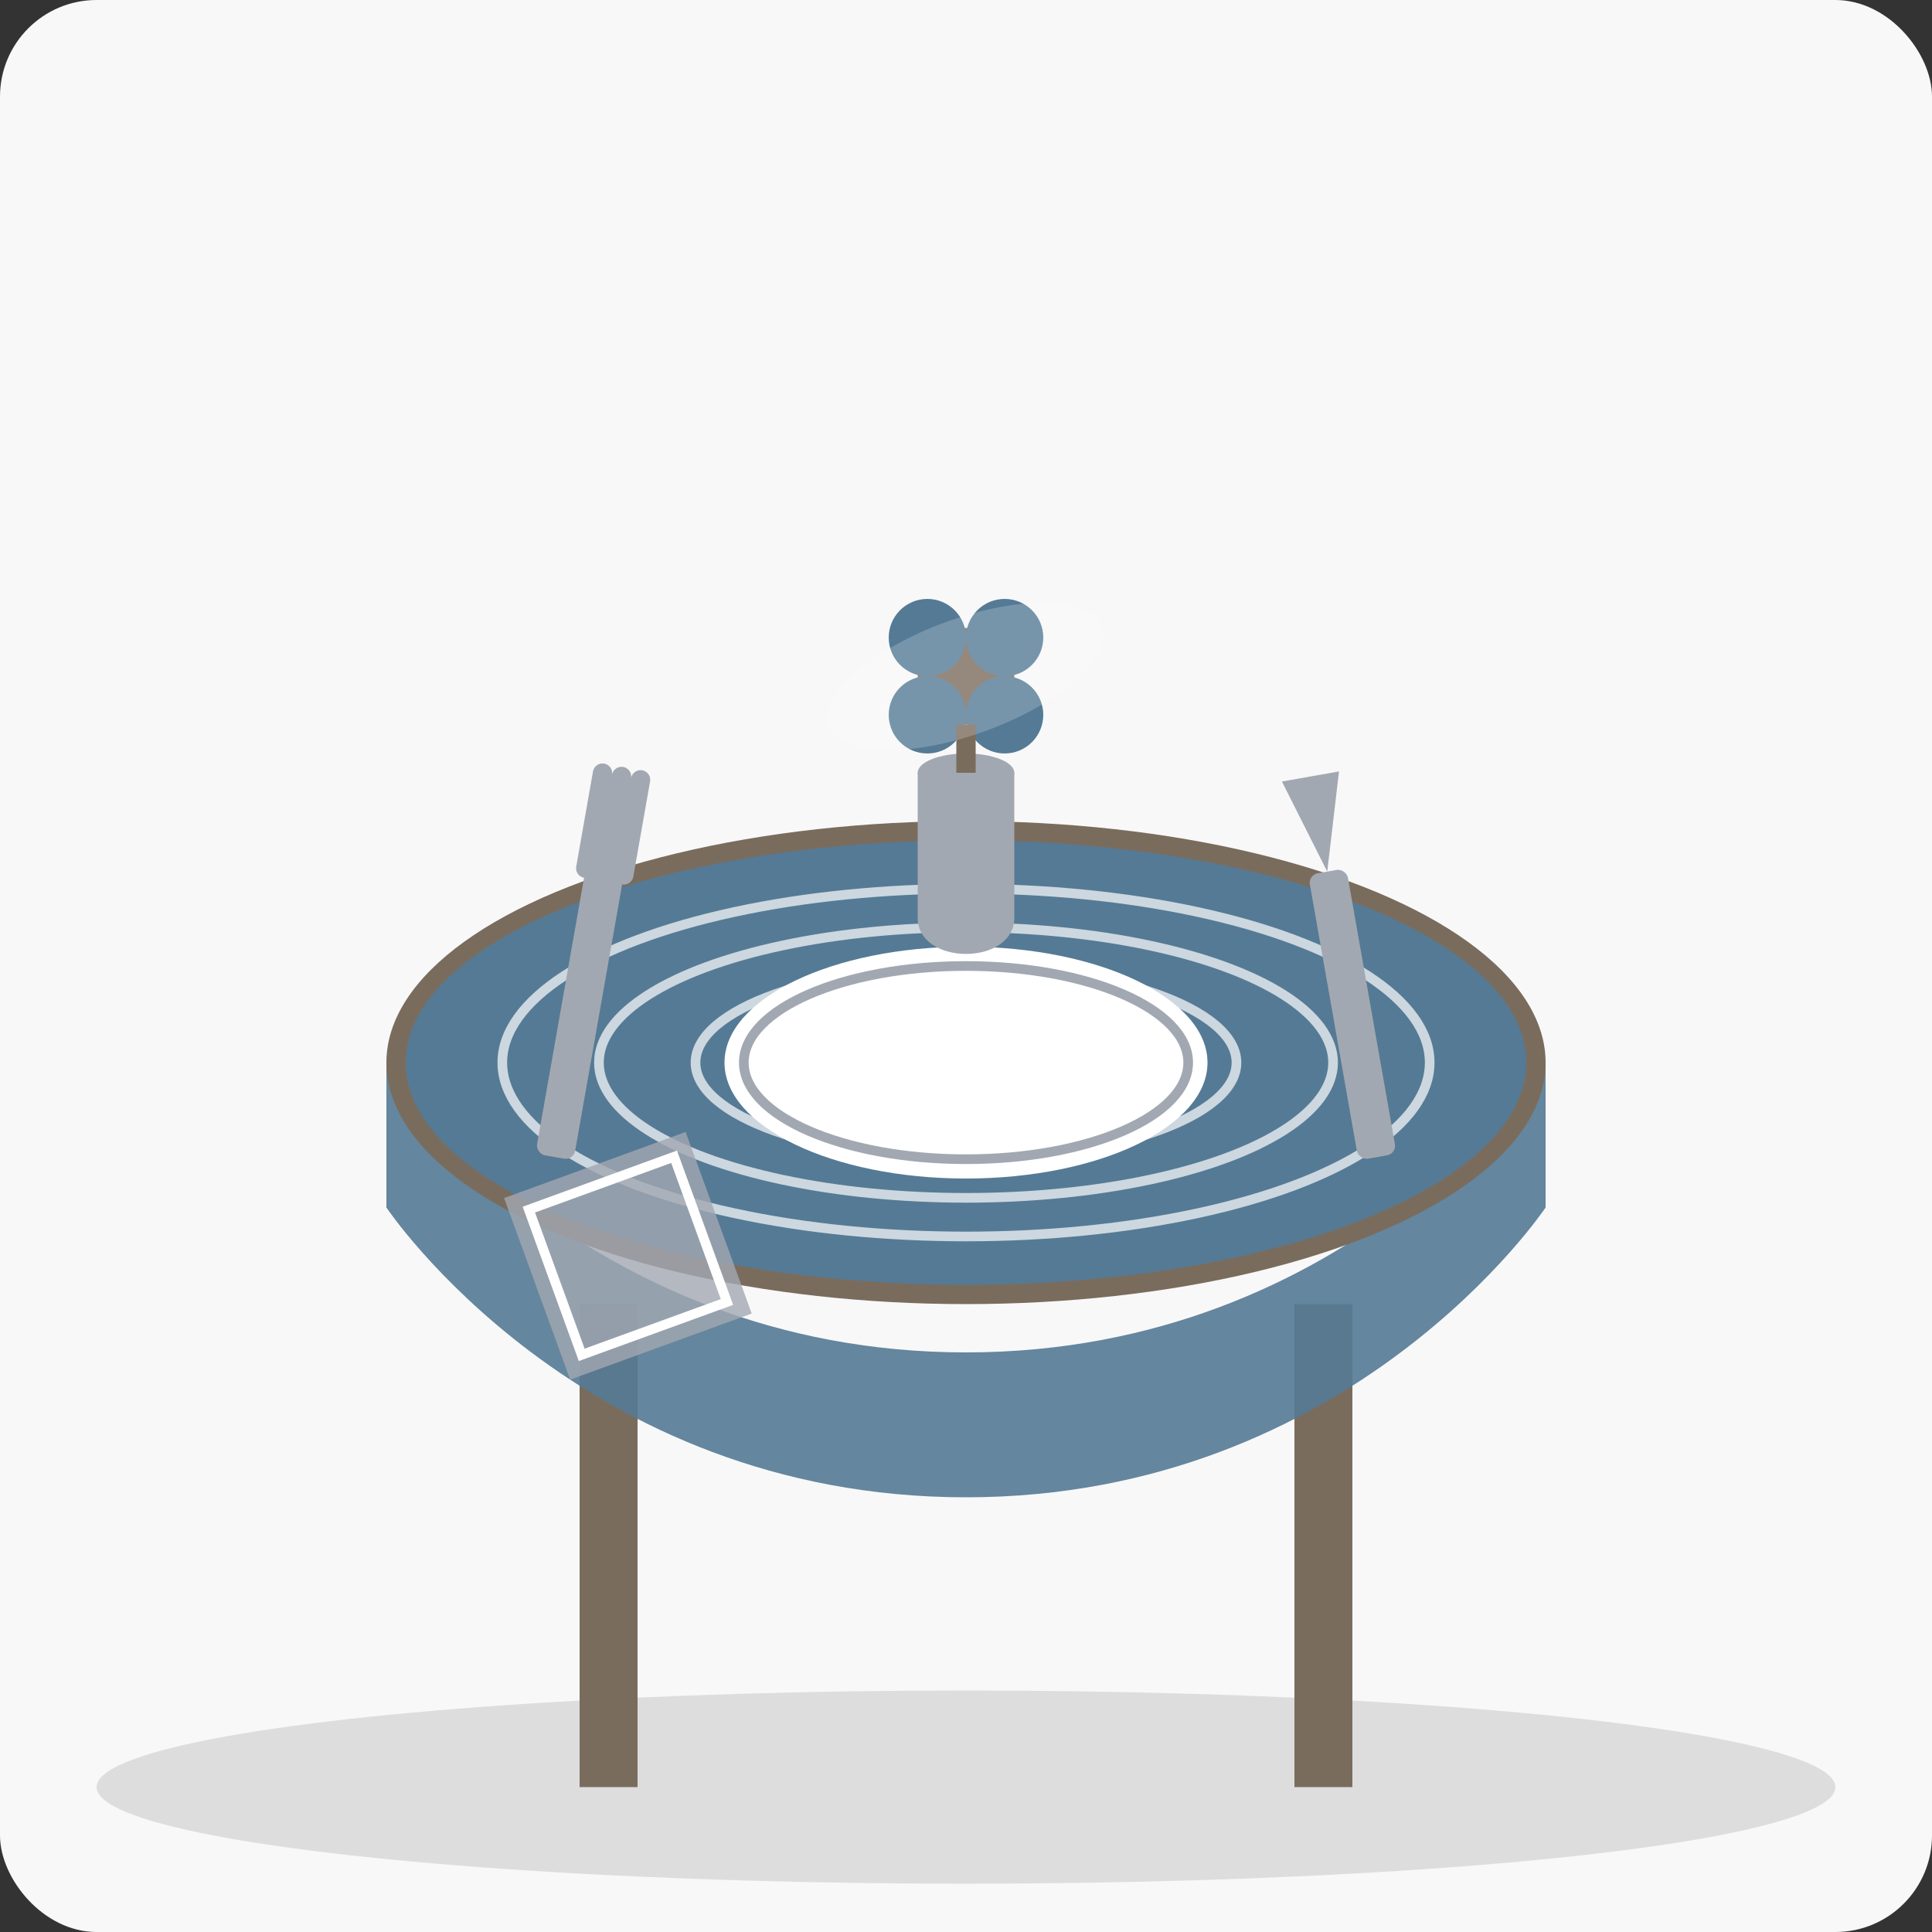
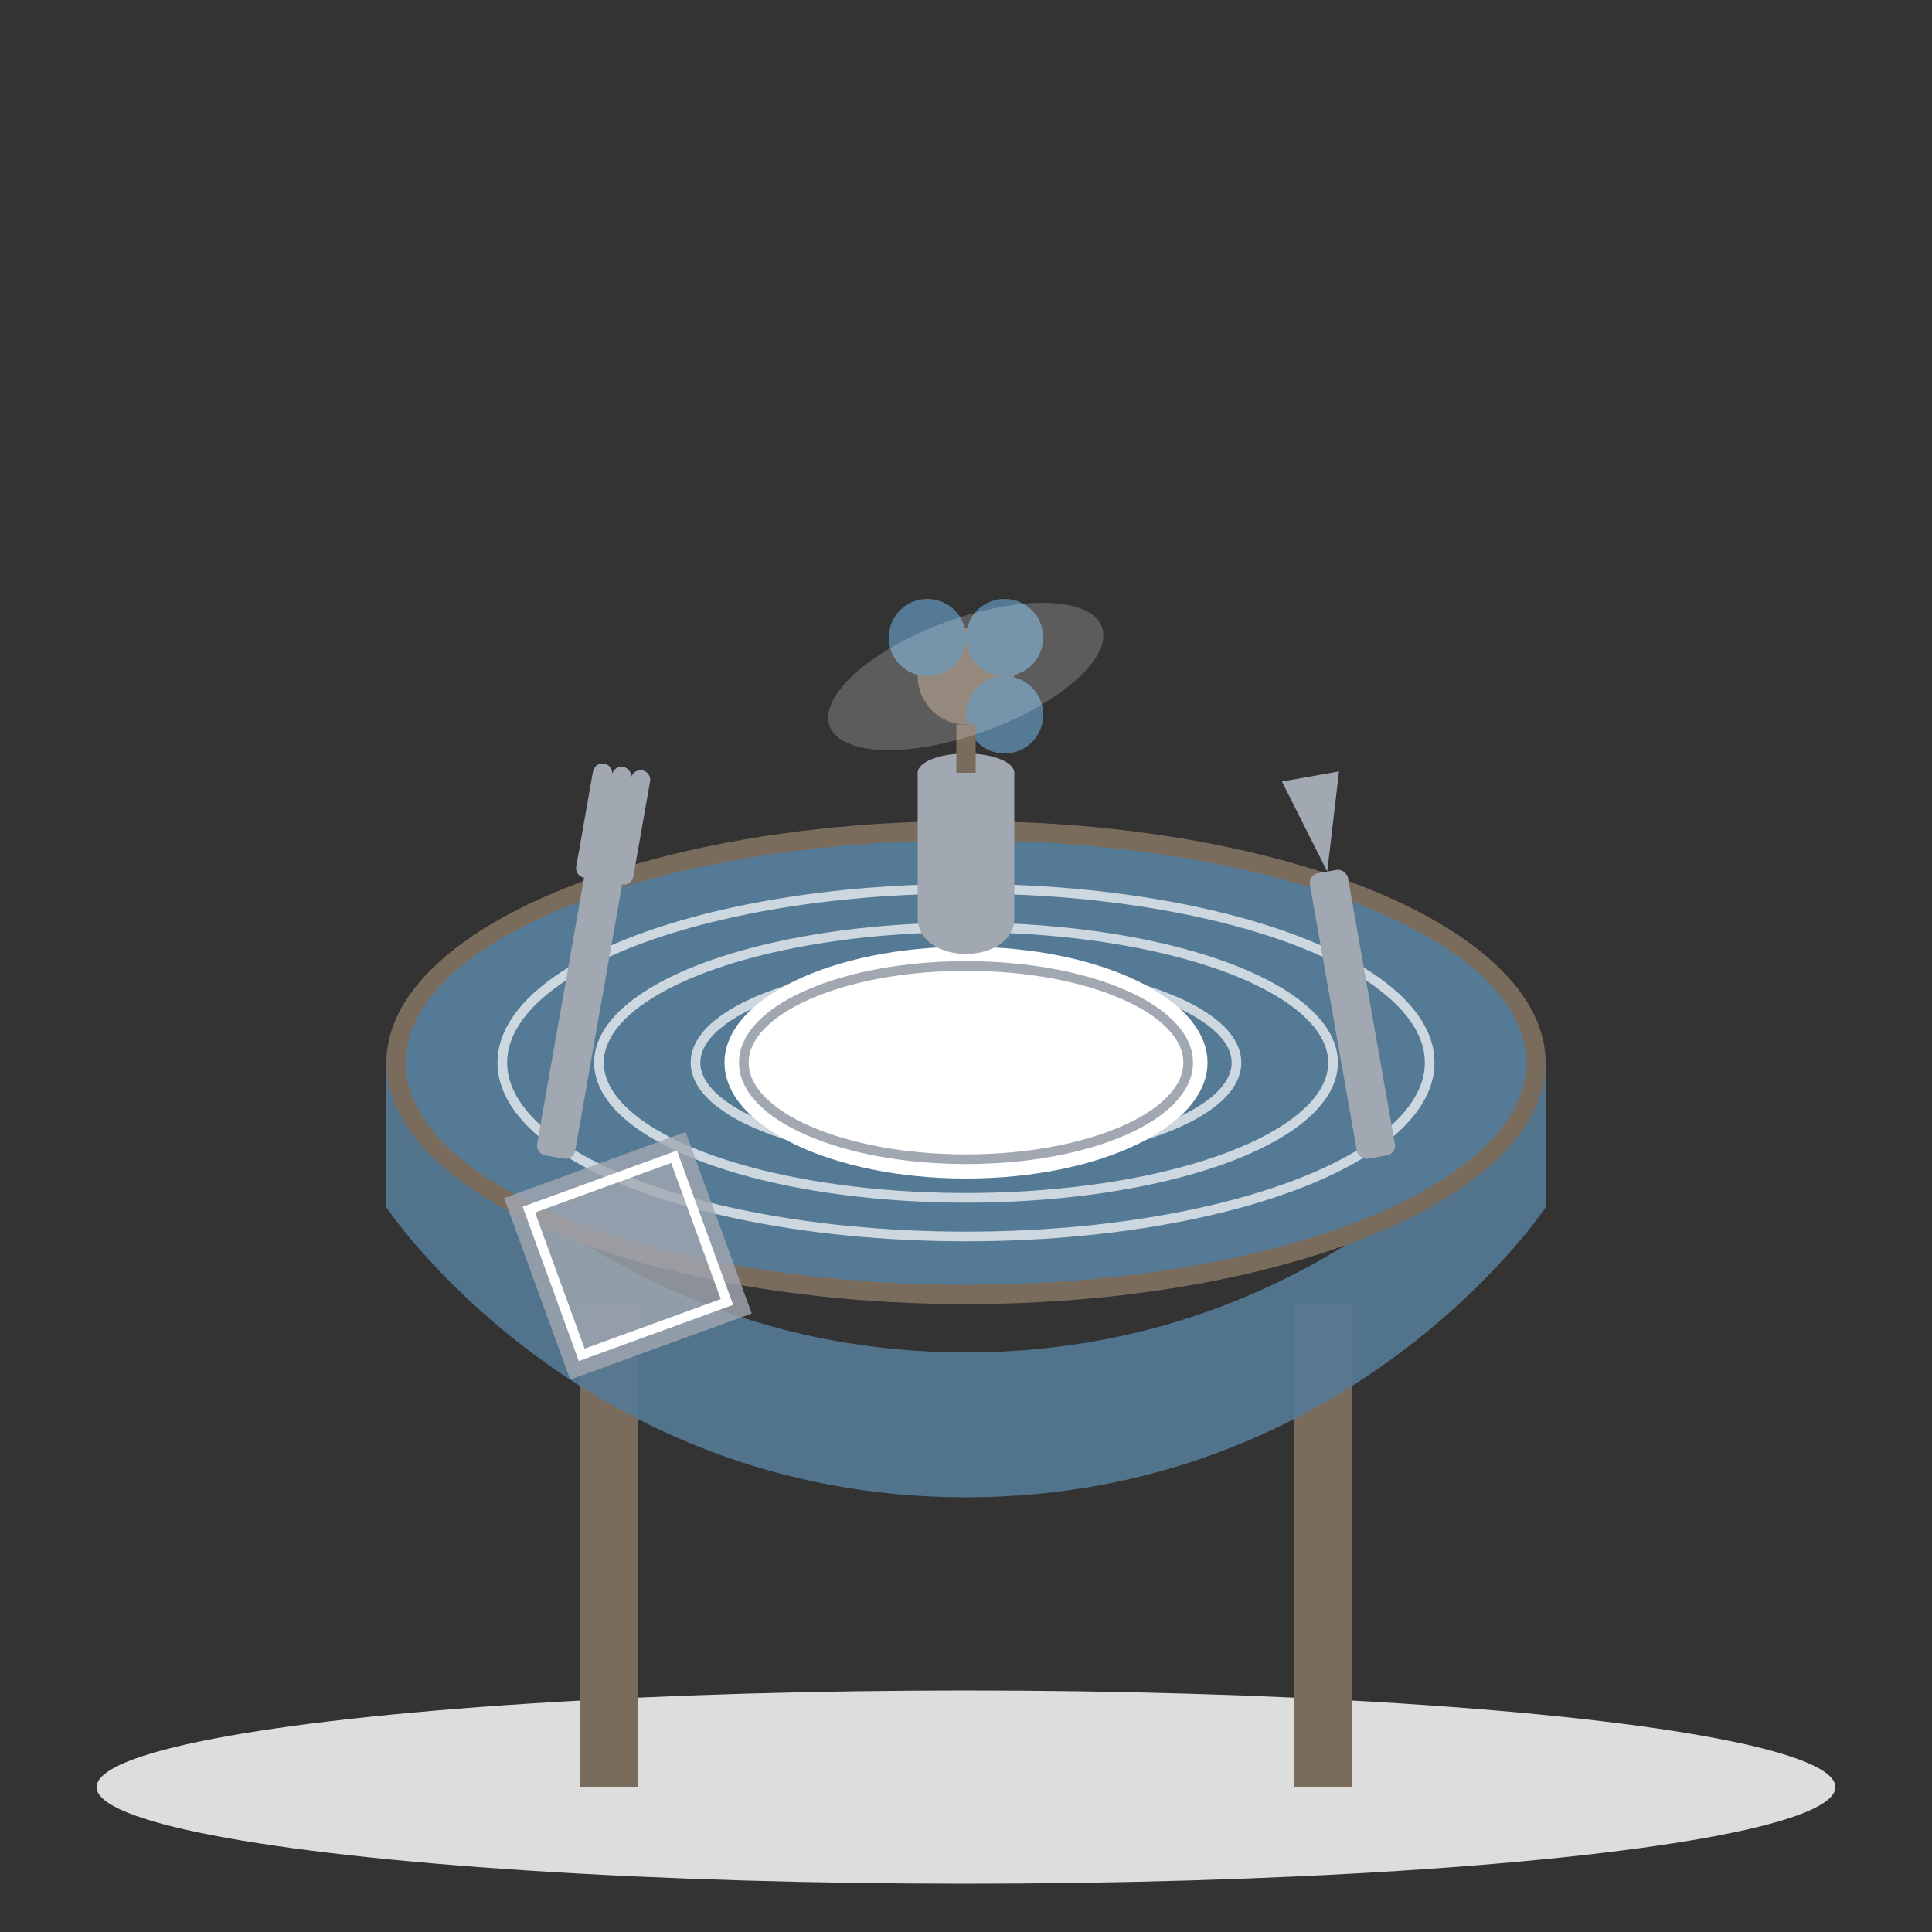
<svg xmlns="http://www.w3.org/2000/svg" width="200" height="200" viewBox="0 0 200 200">
  <rect x="0" y="0" width="200" height="200" fill="#333333" stroke="none" />
-   <rect width="200" height="200" fill="#f8f8f8" rx="10" />
  <ellipse cx="100" cy="185" rx="90" ry="10" fill="#dddddd" />
  <rect x="60" y="135" width="6" height="50" fill="#7a6c5d" />
  <rect x="134" y="135" width="6" height="50" fill="#7a6c5d" />
  <path d="M40,110             C40,110 60,140 100,140             C140,140 160,110 160,110             L160,125             C160,125 140,155 100,155             C60,155 40,125 40,125             Z" fill="#557a95" opacity="0.9" />
  <ellipse cx="100" cy="110" rx="60" ry="25" fill="#7a6c5d" />
  <ellipse cx="100" cy="110" rx="58" ry="23" fill="#557a95" />
  <g stroke="#ffffff" stroke-width="1" fill="none" opacity="0.7">
    <ellipse cx="100" cy="110" rx="48" ry="18" />
    <ellipse cx="100" cy="110" rx="38" ry="14" />
    <ellipse cx="100" cy="110" rx="28" ry="10" />
    <ellipse cx="100" cy="110" rx="18" ry="6" />
  </g>
  <ellipse cx="100" cy="110" rx="25" ry="12" fill="#ffffff" />
  <ellipse cx="100" cy="110" rx="23" ry="10" fill="none" stroke="#a2a8b1" stroke-width="1" />
  <g transform="translate(60, 105) rotate(10)">
    <rect x="-2" y="-15" width="4" height="30" rx="1" fill="#a2a8b1" />
    <path d="M-2,-15 L-2,-25 M0,-15 L0,-25 M2,-15 L2,-25" stroke="#a2a8b1" stroke-width="2" stroke-linecap="round" />
  </g>
  <g transform="translate(140, 105) rotate(-10)">
    <rect x="-2" y="-15" width="4" height="30" rx="1" fill="#a2a8b1" />
    <path d="M0,-15 L-3,-25 L3,-25 Z" fill="#a2a8b1" />
  </g>
  <g transform="translate(65, 130) rotate(-20)">
    <rect x="-10" y="-10" width="20" height="20" fill="#a2a8b1" opacity="0.8" />
    <rect x="-8" y="-8" width="16" height="16" fill="none" stroke="#ffffff" stroke-width="1" />
  </g>
  <path d="M95,80 L95,95 C95,100 105,100 105,95 L105,80 Z" fill="#a2a8b1" />
  <ellipse cx="100" cy="80" rx="5" ry="2" fill="#a2a8b1" />
  <circle cx="100" cy="70" r="5" fill="#7a6c5d" />
  <circle cx="96" cy="66" r="4" fill="#557a95" />
  <circle cx="104" cy="66" r="4" fill="#557a95" />
-   <circle cx="96" cy="74" r="4" fill="#557a95" />
  <circle cx="104" cy="74" r="4" fill="#557a95" />
  <line x1="100" y1="75" x2="100" y2="80" stroke="#7a6c5d" stroke-width="2" />
  <ellipse cx="70" cy="100" rx="15" ry="6" fill="#ffffff" opacity="0.2" transform="rotate(-20)" />
</svg>